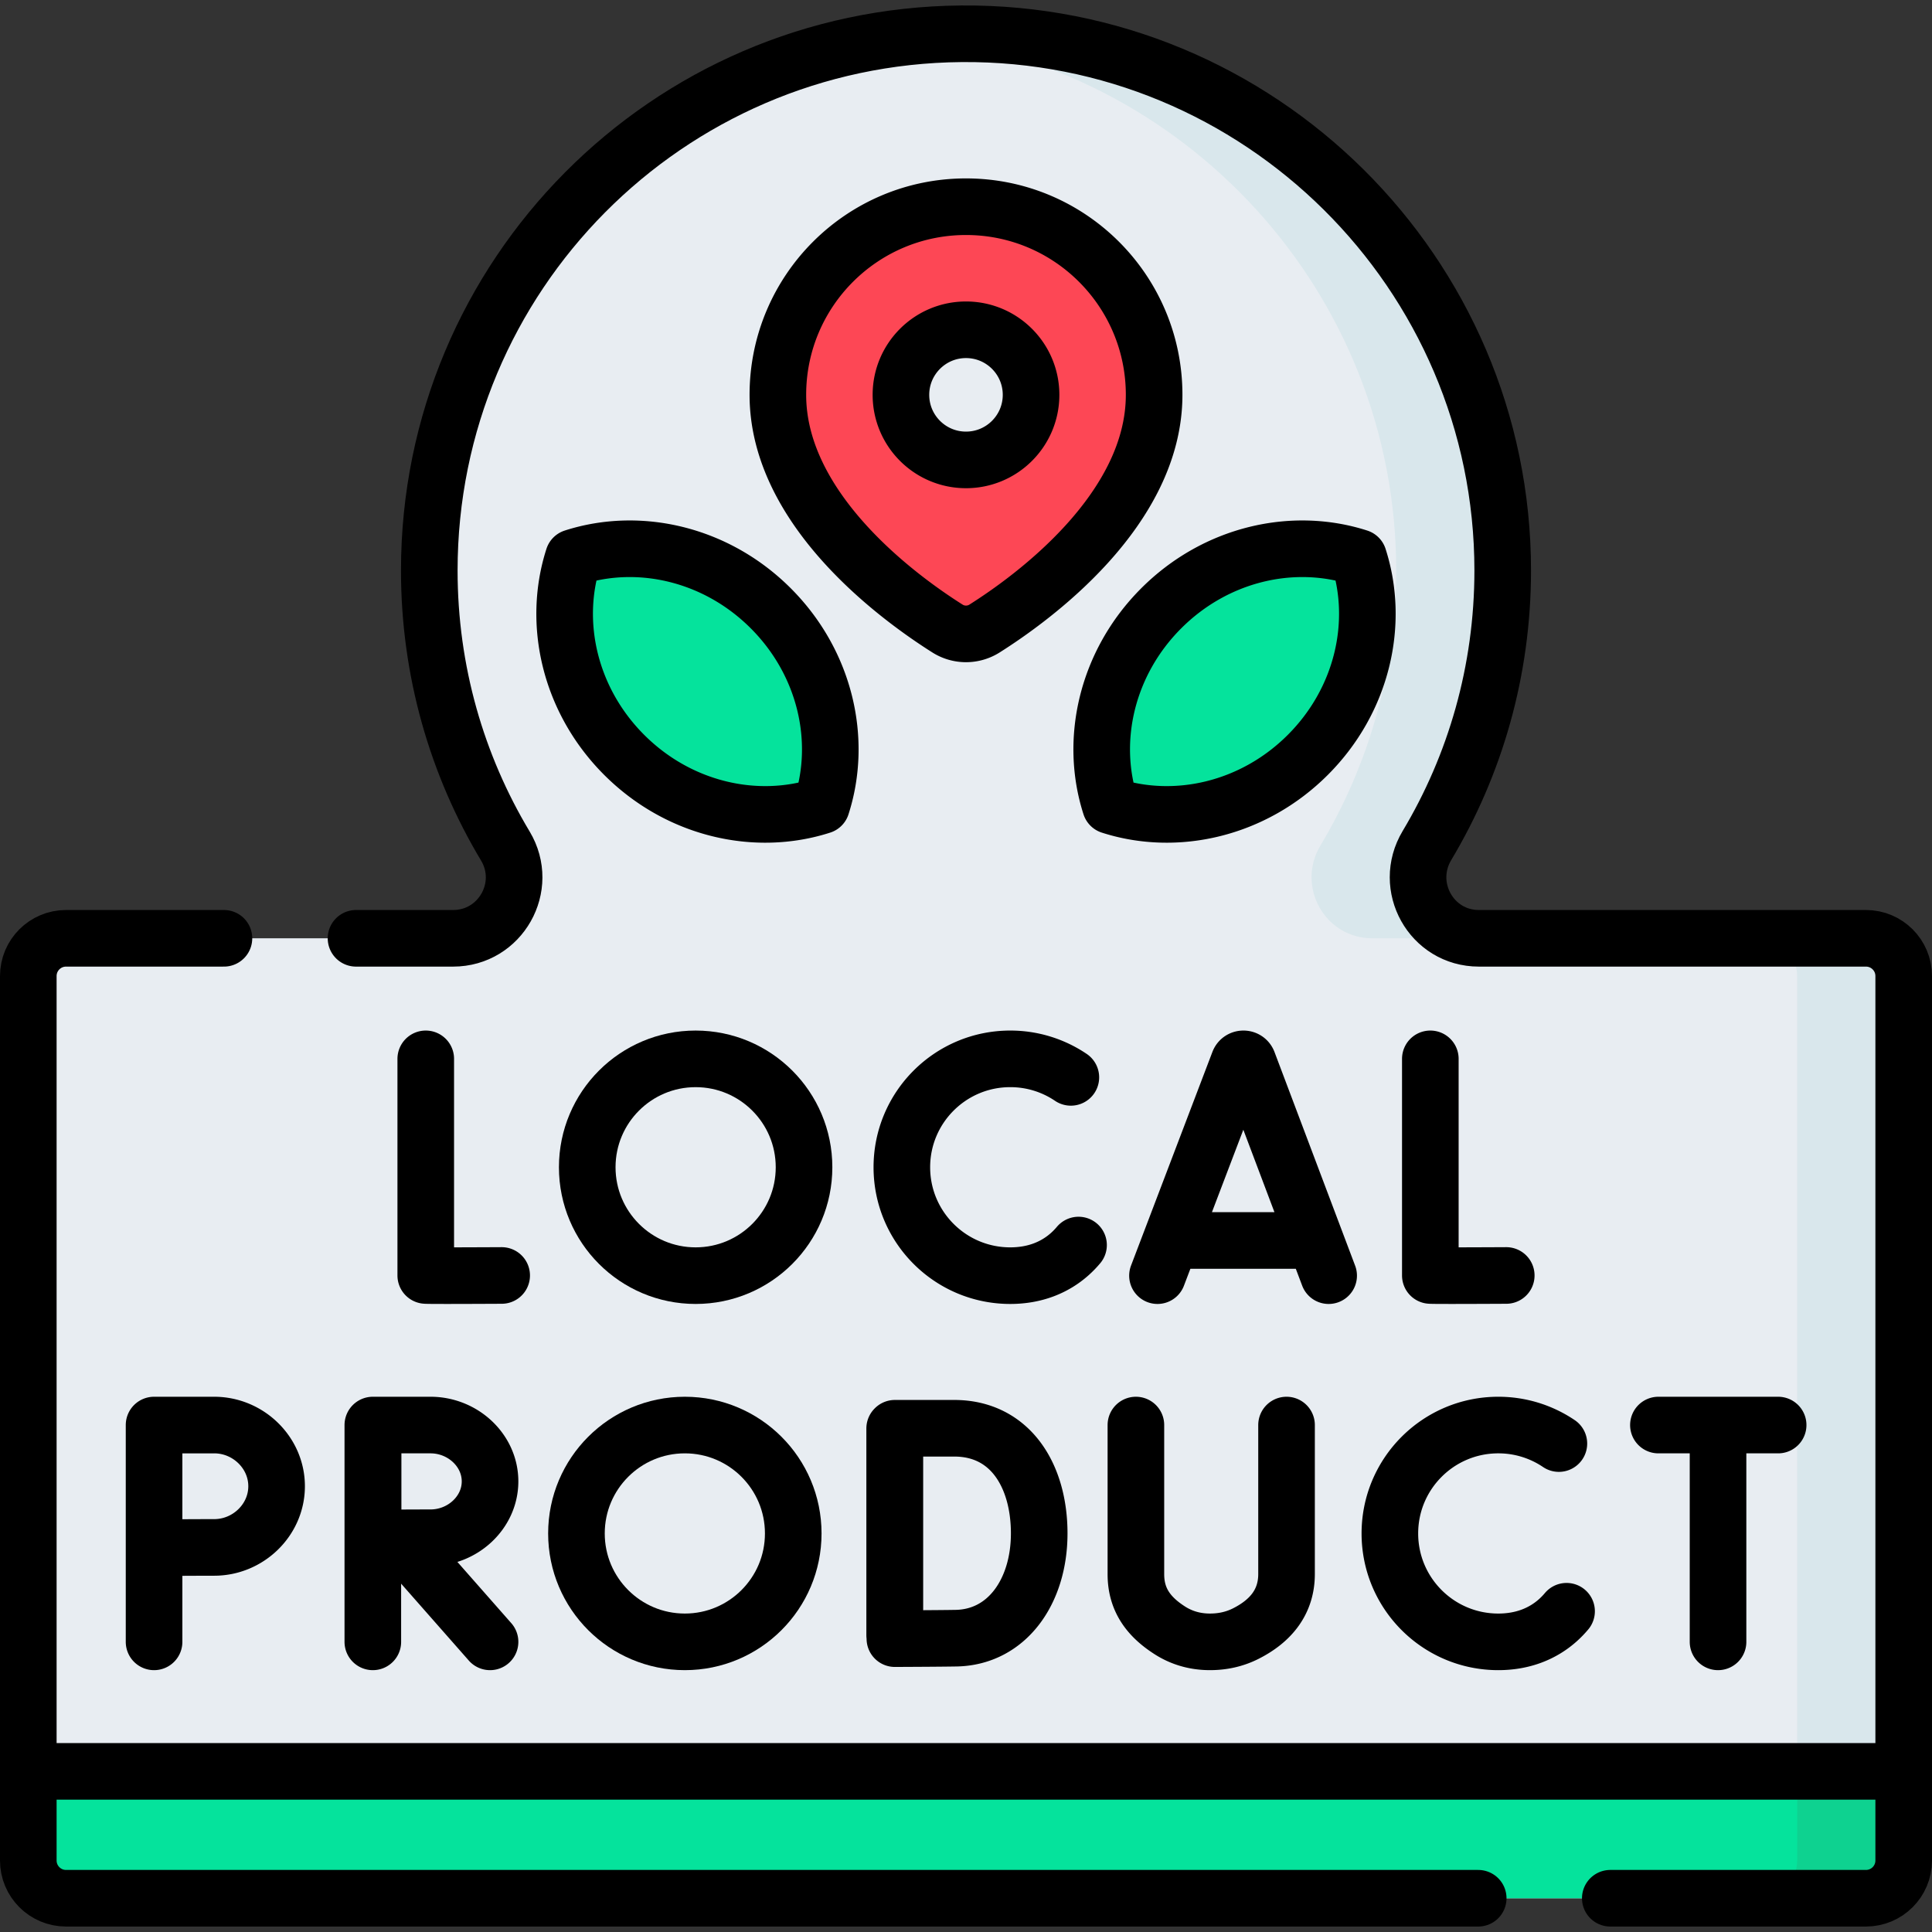
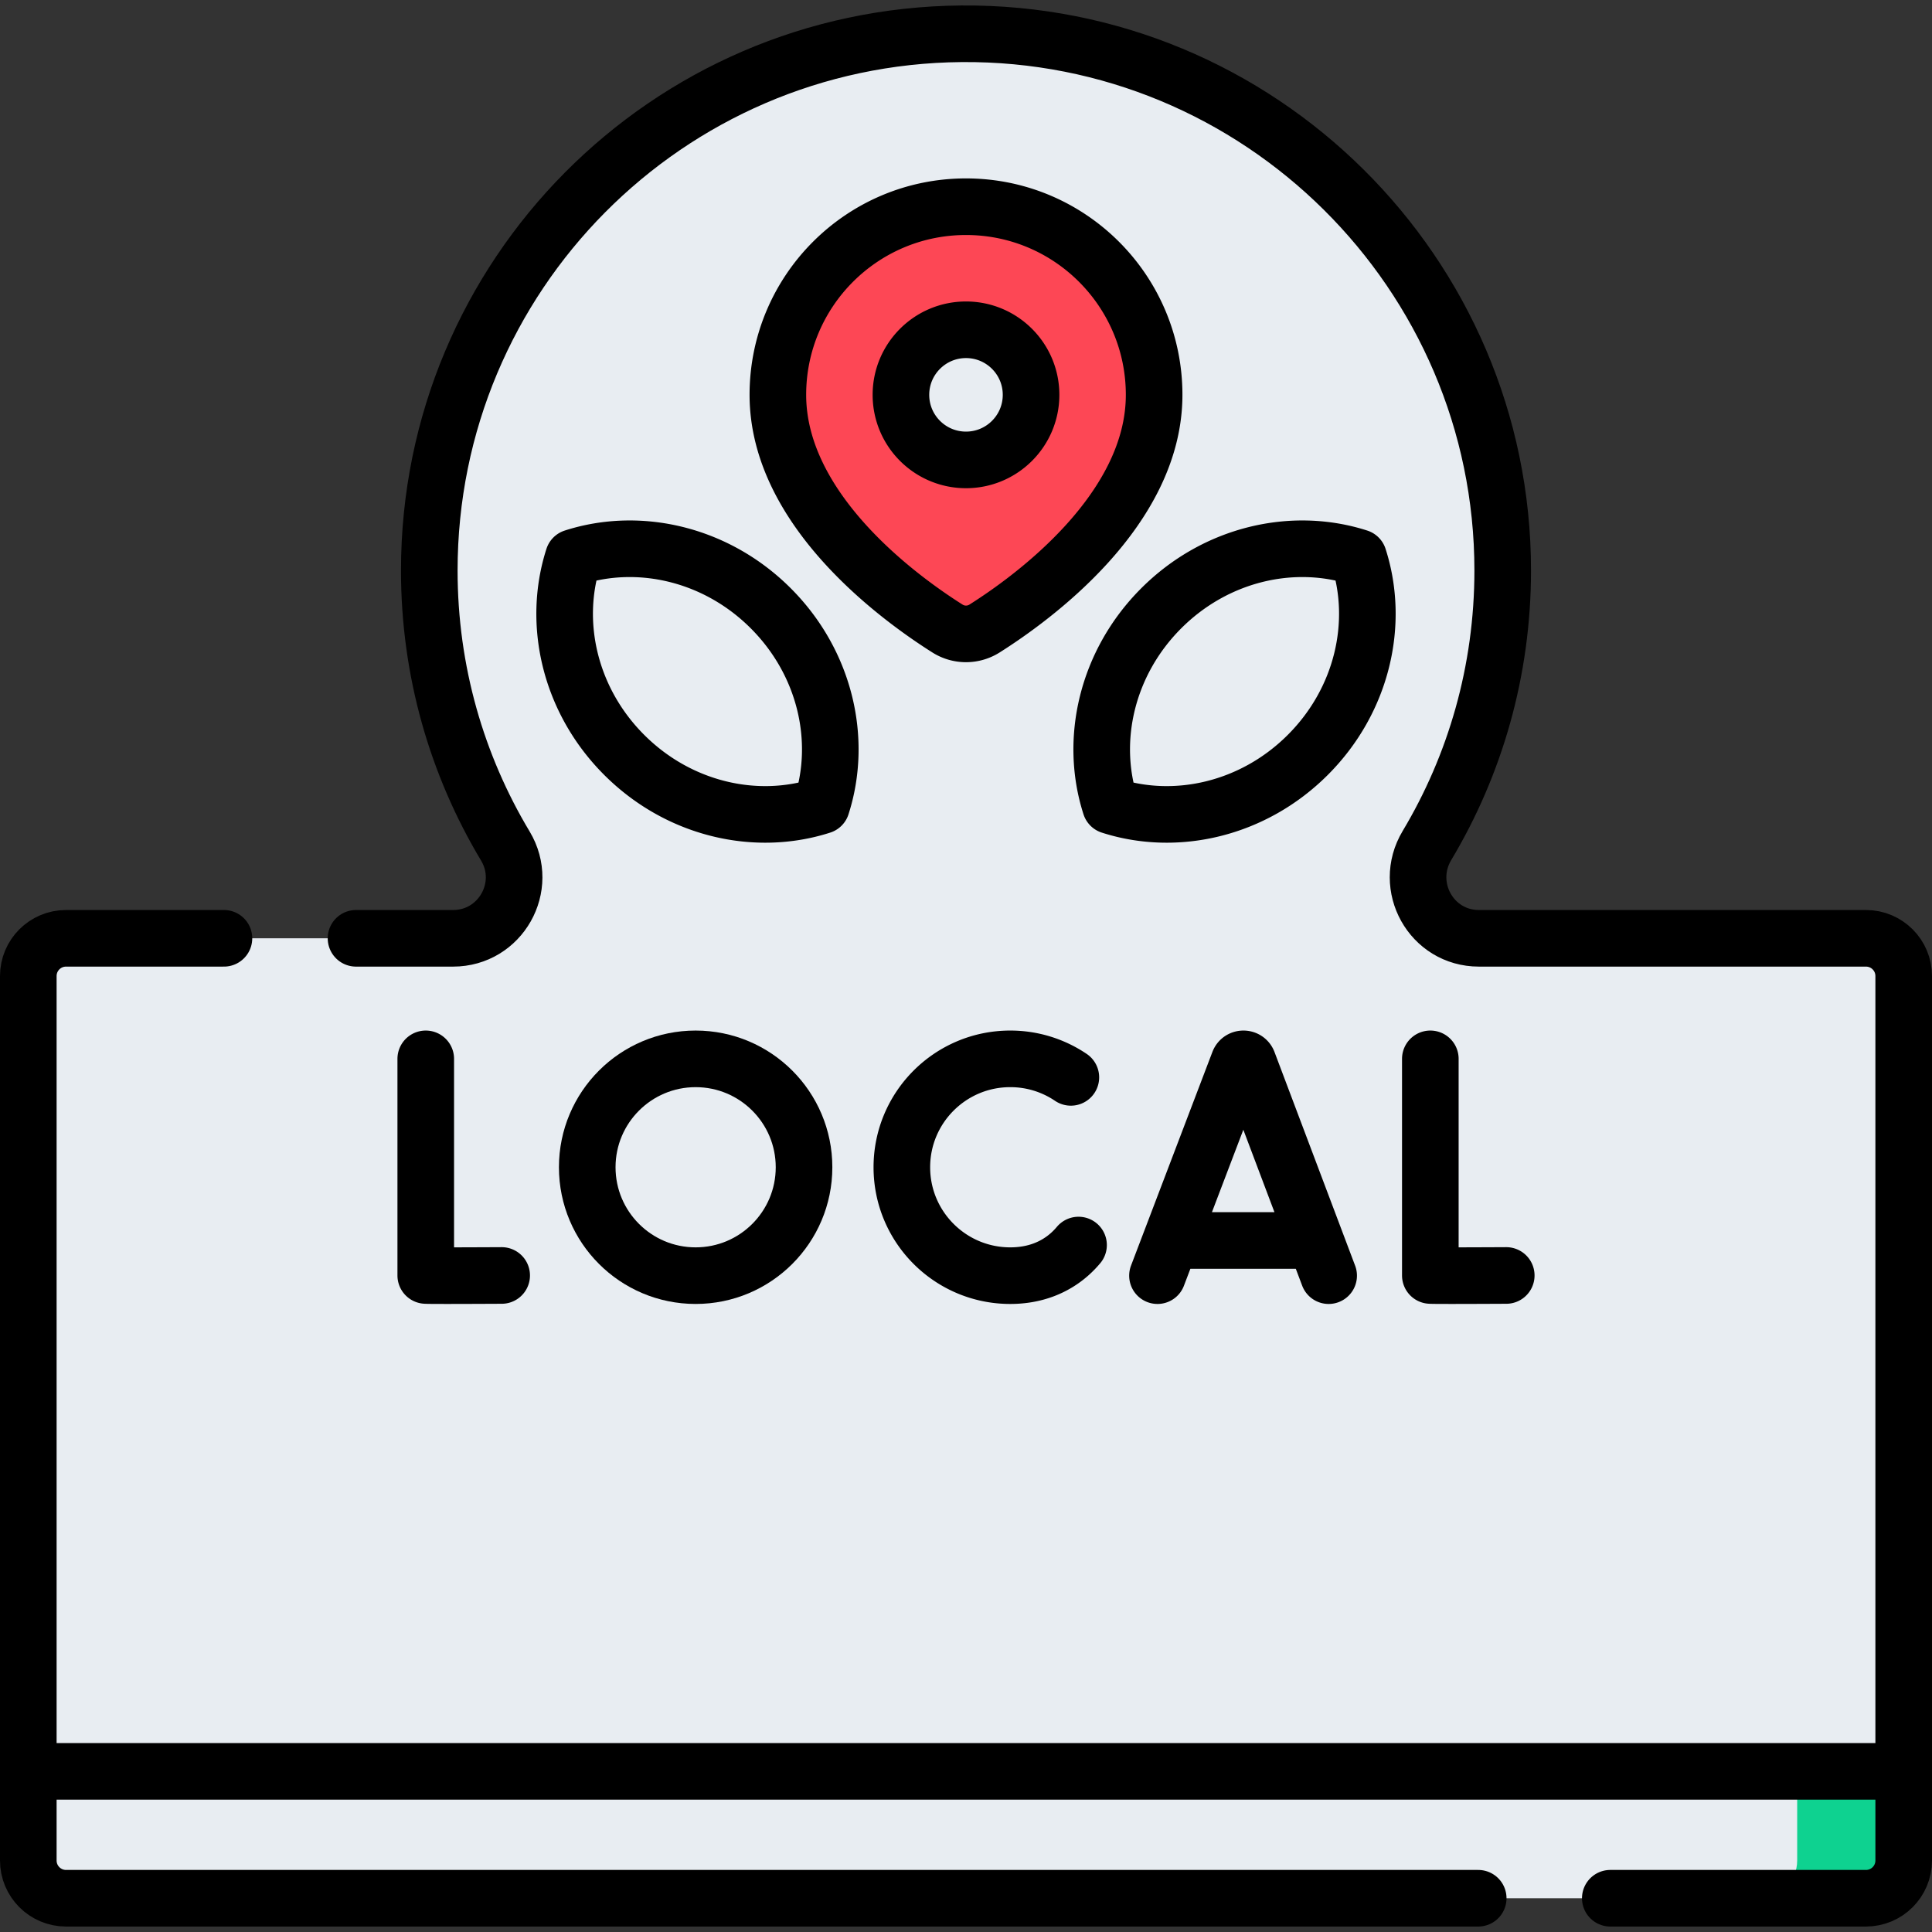
<svg xmlns="http://www.w3.org/2000/svg" version="1.1" width="512" height="512" x="0" y="0" viewBox="0 0 512 512" style="enable-background:new 0 0 512 512" xml:space="preserve">
  <rect x="0" y="0" width="512" height="512" fill="#333333" stroke="none" />
  <g>
    <path d="M494.5 248.661H391.926c-12.621 0-20.25-13.757-13.771-24.588 12.75-21.315 20.079-46.246 20.079-72.889.001-78.855-64.594-142.89-143.446-142.232-77.996.651-141.023 64.08-141.023 142.229 0 26.699 7.359 51.677 20.157 73.021 6.456 10.768-1.286 24.459-13.841 24.459H17.5c-5.523 0-10 4.477-10 10v234.393c0 5.523 4.477 10 10 10h477c5.523 0 10-4.477 10-10V258.661c0-5.523-4.477-10-10-10z" style="" fill="#E8EDF2" data-original="#e8edf2" />
-     <path d="M370.008 151.183c0 26.644-7.33 51.574-20.079 72.89-6.479 10.831 1.151 24.588 13.771 24.588h28.227c-12.621 0-20.25-13.757-13.771-24.588 12.75-21.315 20.079-46.245 20.079-72.889.001-78.854-64.594-142.89-143.446-142.232-4.354.037-8.659.279-12.912.699 71.73 7.113 128.132 67.85 128.131 141.532zM494.5 248.661h-28.227c5.523 0 10 4.477 10 10v234.393c0 5.523-4.477 10-10 10H494.5c5.523 0 10-4.477 10-10V258.661c0-5.523-4.477-10-10-10z" style="" fill="#D9E7EC" data-original="#d9e7ec" />
    <path d="M256 54.78c-27.535 0-49.857 22.322-49.857 49.856 0 30.586 32.373 53.992 44.946 61.93a9.19 9.19 0 0 0 9.821 0c12.573-7.937 44.946-31.344 44.946-61.93.001-27.534-22.321-49.856-49.856-49.856zm0 67.099c-9.523 0-17.243-7.72-17.243-17.243 0-9.522 7.72-17.242 17.243-17.242s17.242 7.72 17.242 17.242c.001 9.523-7.719 17.243-17.242 17.243z" style="" fill="#FD4755" data-original="#fd4755" />
-     <path d="M360.046 147.744c-17.385-5.6-37.825-1.02-52.305 13.46-14.481 14.481-19.06 34.92-13.461 52.305 17.385 5.6 37.825 1.02 52.306-13.46 14.48-14.48 19.06-34.92 13.46-52.305zM151.954 147.744c17.385-5.6 37.825-1.02 52.305 13.46 14.481 14.481 19.06 34.92 13.461 52.305-17.385 5.6-37.825 1.02-52.306-13.46-14.48-14.48-19.06-34.92-13.46-52.305zM7.5 469.431v23.623c0 5.523 4.477 10 10 10h477c5.523 0 10-4.477 10-10v-23.623H7.5z" style="" fill="#05E39C" data-original="#05e39c" />
    <path d="M504.5 493.053V469.43h-28.227v23.623c0 5.523-4.477 10-10 10H494.5c5.523 0 10-4.477 10-10z" style="" fill="#0ED290" data-original="#0ed290" />
    <path d="M256 54.78c-27.535 0-49.857 22.322-49.857 49.856 0 30.586 32.373 53.992 44.946 61.93a9.19 9.19 0 0 0 9.821 0c12.573-7.937 44.946-31.344 44.946-61.93.001-27.534-22.321-49.856-49.856-49.856zm0 67.099c-9.523 0-17.243-7.72-17.243-17.243 0-9.522 7.72-17.242 17.243-17.242s17.242 7.72 17.242 17.242c.001 9.523-7.719 17.243-17.242 17.243zM360.046 147.744c-17.385-5.6-37.825-1.02-52.305 13.46-14.481 14.481-19.06 34.92-13.461 52.305 17.385 5.6 37.825 1.02 52.306-13.46 14.48-14.48 19.06-34.92 13.46-52.305zM151.954 147.744c17.385-5.6 37.825-1.02 52.305 13.46 14.481 14.481 19.06 34.92 13.461 52.305-17.385 5.6-37.825 1.02-52.306-13.46-14.48-14.48-19.06-34.92-13.46-52.305zM306.744 338.061l21.574-56.645c.441-1.078 1.967-1.079 2.41-.002l21.378 56.647M312.515 328.742h33.928M112.829 280.607v57.405c.635.109 20.118 0 20.118 0M379.052 280.607v57.405c.635.109 20.118 0 20.118 0M283.787 285.513a28.597 28.597 0 0 0-16.061-4.906c-15.865 0-28.727 12.861-28.727 28.727s12.861 28.727 28.727 28.727c6.444 0 11.744-2.121 15.766-5.704a23.06 23.06 0 0 0 2.332-2.406" style="stroke-linecap: round; stroke-linejoin: round; stroke-miterlimit: 10;" fill="none" stroke="#000000" stroke-width="15px" stroke-linecap="round" stroke-linejoin="round" stroke-miterlimit="10" data-original="#000000" />
    <circle cx="184.351" cy="309.335" r="28.727" style="stroke-linecap: round; stroke-linejoin: round; stroke-miterlimit: 10;" fill="none" stroke="#000000" stroke-width="15px" stroke-linecap="round" stroke-linejoin="round" stroke-miterlimit="10" data-original="#000000" />
-     <path d="M237.094 378.561v54.791M275.4 406.38c0 15.362-8.526 27.518-22.053 27.754-4.503.079-16.196.123-16.196.123v-55.754h15.734c14.837 0 22.515 12.515 22.515 27.877zM413.119 382.559a28.597 28.597 0 0 0-16.061-4.906c-15.865 0-28.727 12.861-28.727 28.727s12.861 28.727 28.727 28.727c6.444 0 11.744-2.121 15.766-5.704a23.06 23.06 0 0 0 2.332-2.406M301.024 377.653v39.535c0 6.733 3.34 11.266 9.013 14.89 2.763 1.765 6.253 3.023 10.59 3.029 3.756.005 6.895-.864 9.491-2.172 6.612-3.33 10.828-8.386 10.828-15.789v-39.493M439.497 377.653h31.729M455.298 379.488v55.619M105.732 407.686l24.134 27.421M98.803 377.653v57.454M129.866 392.585c0 8.246-7.231 14.932-15.777 14.932-4.238 0-15.214.066-15.214.066v-29.929h15.214c8.546-.001 15.777 6.684 15.777 14.931zM40.829 377.653v57.454M73.302 393.867c0 8.954-7.577 16.214-16.531 16.214-4.441 0-15.942.072-15.942.072v-32.499h15.942c8.955-.001 16.531 7.258 16.531 16.213z" style="stroke-linecap: round; stroke-linejoin: round; stroke-miterlimit: 10;" fill="none" stroke="#000000" stroke-width="15px" stroke-linecap="round" stroke-linejoin="round" stroke-miterlimit="10" data-original="#000000" />
-     <circle cx="181.491" cy="406.38" r="28.727" style="stroke-linecap: round; stroke-linejoin: round; stroke-miterlimit: 10;" fill="none" stroke="#000000" stroke-width="15px" stroke-linecap="round" stroke-linejoin="round" stroke-miterlimit="10" data-original="#000000" />
    <path d="M504.5 469.431H7.5M426.743 503.053H494.5c5.523 0 10-4.477 10-10V258.661c0-5.523-4.477-10-10-10H391.926c-12.621 0-20.25-13.757-13.771-24.588 12.75-21.315 20.079-46.246 20.079-72.889.001-78.855-64.594-142.89-143.446-142.232-77.996.651-141.023 64.08-141.023 142.229 0 26.699 7.359 51.677 20.157 73.021 6.456 10.768-1.286 24.459-13.841 24.459H94.347M59.347 248.661H17.5c-5.523 0-10 4.477-10 10v234.393c0 5.523 4.477 10 10 10h374.243" style="stroke-linecap: round; stroke-linejoin: round; stroke-miterlimit: 10;" fill="none" stroke="#000000" stroke-width="15px" stroke-linecap="round" stroke-linejoin="round" stroke-miterlimit="10" data-original="#000000" />
  </g>
</svg>